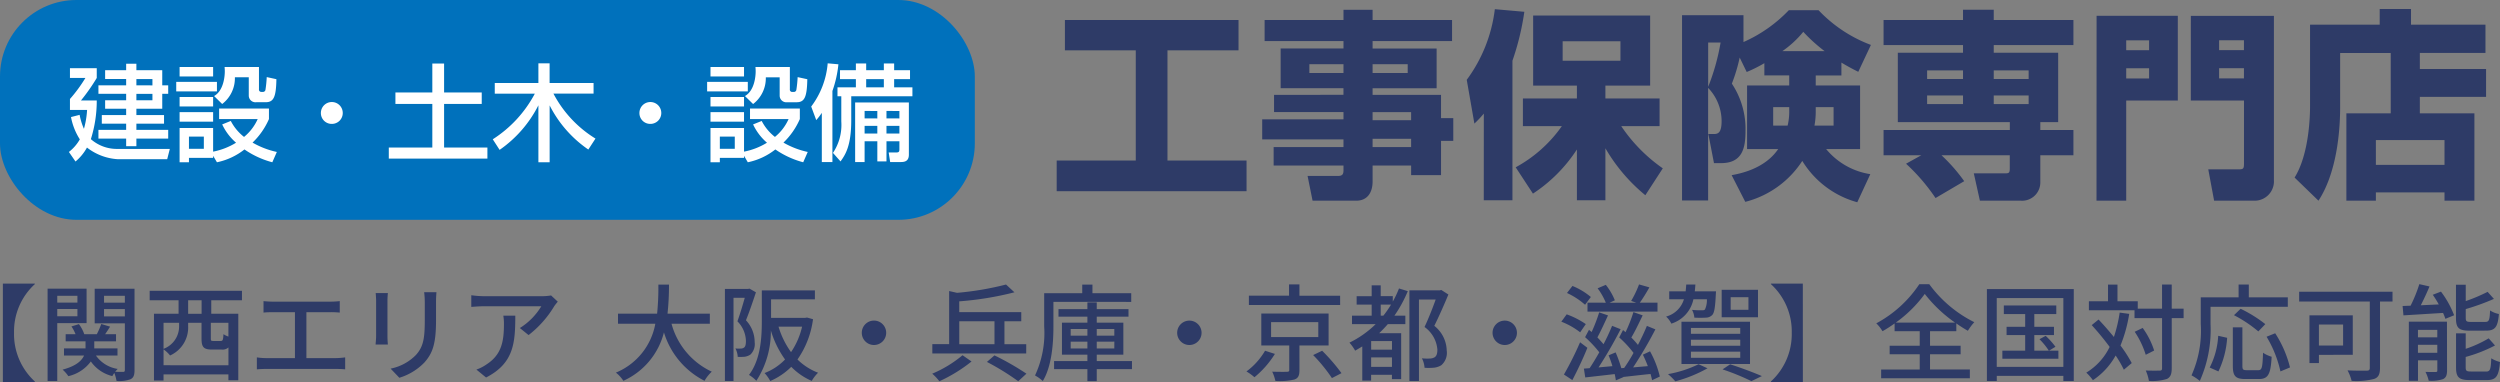
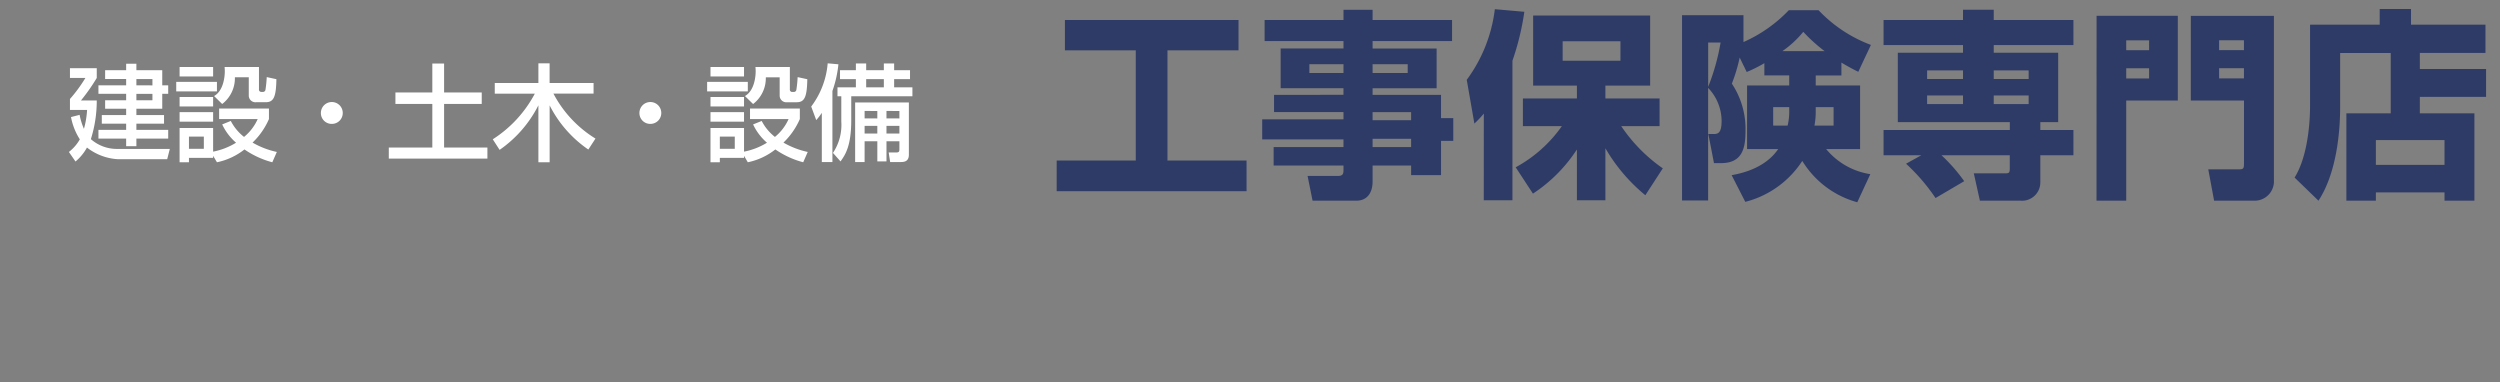
<svg xmlns="http://www.w3.org/2000/svg" width="261.588" height="39.968" viewBox="0 0 261.588 39.968">
  <rect x="0" y="0" width="261.588" height="39.968" fill="#808080" stroke="none" />
  <g transform="translate(-9 -12)">
    <g transform="translate(1 3)">
-       <rect width="102" height="23" rx="8" transform="translate(8 9)" fill="#0071bc" />
      <path d="M6.2-9.328v.671H4v.924H6.2v.66H3.3v.891H6.2v.671H4v.891H6.2v.66H3.652v.9H6.2v.649H3.3V-1.5H6.2v.8H7.271v-.8H10.6v-.913H7.271v-.649h2.893v-.9H7.271v-.66H9.977V-6.182H10.6v-.891H9.977V-8.657H7.271v-.671Zm2.75,1.6v.66H7.271v-.66Zm0,1.551v.671H7.271v-.671ZM.429-3.751a6.554,6.554,0,0,0,.924,2.332A4.5,4.5,0,0,1,.209-.1L.9.9A5.059,5.059,0,0,0,2.1-.561,5.8,5.8,0,0,0,5.346.66h5.148l.275-1.078h-5.5A4.106,4.106,0,0,1,2.508-1.441a13.342,13.342,0,0,0,.616-4.048H1.474a20.025,20.025,0,0,0,1.65-2.354V-8.866H.319v1.023H1.936a15.2,15.2,0,0,1-1.617,2.2V-4.5H2.112a9.14,9.14,0,0,1-.33,1.98,6.688,6.688,0,0,1-.451-1.463Zm13.9,2.046V-.429H12.771V-1.705ZM15.7.979A6.884,6.884,0,0,0,18.579-.363,9.269,9.269,0,0,0,21.494.979L21.967-.1a8.733,8.733,0,0,1-2.541-.979,7.634,7.634,0,0,0,1.716-2.464v-1.1H15.928v1.1h4.037a5.066,5.066,0,0,1-1.43,1.87,5.1,5.1,0,0,1-1.386-1.672l-.9.363A5.751,5.751,0,0,0,17.7-1.067a7.233,7.233,0,0,1-2.4.935V-2.607H11.792V.979h.979V.517H15.3V.3ZM11.792-8H15.3v-.99H11.792Zm4.455,2.882a3.4,3.4,0,0,0,1.331-2.794H19.03v1.892a.7.7,0,0,0,.792.715H20.8c.825,0,1.089-.517,1.122-2.409l-1.012-.22a12.24,12.24,0,0,1-.132,1.32.259.259,0,0,1-.242.231H20.35a.24.24,0,0,1-.253-.275V-8.987H16.5c.011.132.022.264.022.462,0,.407-.088,1.991-1.122,2.574ZM11.792-3.267H15.3v-1H11.792ZM11.44-6.435H15.7v-1H11.44Zm.352,1.573H15.3v-.99H11.792ZM27.72-5.324A1.143,1.143,0,0,0,26.576-4.18,1.129,1.129,0,0,0,27.72-3.036,1.136,1.136,0,0,0,28.864-4.18,1.143,1.143,0,0,0,27.72-5.324Zm10.516-1H34.375v1.2h3.861V-.561H33.682V.594H44V-.561H39.468V-5.126h3.938v-1.2H39.468V-9.35H38.236Zm7.04,6.006a12.565,12.565,0,0,0,4.059-4.664V.979h1.177V-4.972A12.372,12.372,0,0,0,54.56-.352L55.308-1.5a12.143,12.143,0,0,1-4.4-4.708h4.2V-7.315h-4.6V-9.372H49.335v2.057H44.77V-6.2h4.191a12.717,12.717,0,0,1-4.4,4.774ZM61.05-5.324A1.143,1.143,0,0,0,59.906-4.18,1.129,1.129,0,0,0,61.05-3.036,1.136,1.136,0,0,0,62.194-4.18,1.143,1.143,0,0,0,61.05-5.324Zm8.833,3.619V-.429H68.321V-1.705ZM71.247.979A6.884,6.884,0,0,0,74.129-.363,9.269,9.269,0,0,0,77.044.979L77.517-.1a8.733,8.733,0,0,1-2.541-.979,7.634,7.634,0,0,0,1.716-2.464v-1.1H71.478v1.1h4.037a5.066,5.066,0,0,1-1.43,1.87A5.1,5.1,0,0,1,72.7-3.344l-.9.363a5.751,5.751,0,0,0,1.452,1.914,7.233,7.233,0,0,1-2.4.935V-2.607H67.342V.979h.979V.517h2.53V.3ZM67.342-8h3.509v-.99H67.342ZM71.8-5.115a3.4,3.4,0,0,0,1.331-2.794H74.58v1.892a.7.7,0,0,0,.792.715h.979c.825,0,1.089-.517,1.122-2.409l-1.012-.22a12.24,12.24,0,0,1-.132,1.32.259.259,0,0,1-.242.231H75.9a.24.24,0,0,1-.253-.275V-8.987h-3.6c.011.132.022.264.022.462,0,.407-.088,1.991-1.122,2.574ZM67.342-3.267h3.509v-1H67.342ZM66.99-6.435h4.257v-1H66.99Zm.352,1.573h3.509v-.99H67.342ZM82.478-5.28V.957h.99V-1.221H84.8V.891h.957V-1.221h1.353v.847c0,.264-.077.33-.352.33h-.77l.154,1h1.078c.363,0,.88-.033.88-.77V-5.28Zm2.321.891v.781H83.468v-.781Zm0,1.562v.8H83.468v-.8Zm2.31-1.562v.781H85.756v-.781Zm0,1.562v.8H85.756v-.8ZM78.991.957H80.1V-6.479a11.825,11.825,0,0,0,.627-2.794l-1.122-.1A8.672,8.672,0,0,1,77.88-4.851l.528,1.419a6.756,6.756,0,0,0,.583-.759Zm3.564-9.614H80.894v.935h1.661v.858H80.63v.935h.4v2.64A5.273,5.273,0,0,1,80.157,0l.792.891c.484-.682,1.122-1.584,1.122-4.312V-5.929h6.4v-.935H86.559v-.858H88.22v-.935H86.559v-.7H85.481v.7H83.633v-.7H82.555Zm2.926.935v.858H83.633v-.858Z" transform="translate(15 25)" fill="#fff" />
    </g>
    <path d="M1.428-13.734H8.841V-2.205H.567V1.008H20.433V-2.205H12.159V-13.734h7.434v-3.171H1.428Zm40.509-3.171H33.621v-1.071H30.576v1.071H22.323v2.2h8.253v.777H24v4.158h6.573v.693H23.31v1.806h7.266v.756H22.071v2.1h8.505v.8H23.268V-1.68h7.308v.5c0,.378-.1.588-.546.588H26.817L27.342,2H31.9c1.26,0,1.722-.966,1.722-2V-1.68h4.032V-.672h3.129V-4.263h1.281V-6.636H40.782V-9.072H33.621v-.693h6.7v-4.158h-6.7V-14.7h8.316Zm-11.361,4.62v.924h-3.57v-.924Zm6.72,0v.924H33.621v-.924Zm.357,5.019v.84H33.621v-.84Zm0,2.793v.861H33.621v-.861ZM50.4,1.26A15.842,15.842,0,0,0,55-3.36V1.953h2.982V-3.486A18.124,18.124,0,0,0,62.16,1.428l1.827-2.814A16.752,16.752,0,0,1,59.64-5.8h4.011v-2.9h-5.67v-1.344h4.683v-7.329H50.421v7.329H55v1.344H49.35v2.9h4.074a14.14,14.14,0,0,1-4.83,4.305Zm9.156-15.939v2.037H53.508v-2.037ZM45.255,1.953h3v-14.6A27.438,27.438,0,0,0,49.5-17.766l-3.087-.273a15.551,15.551,0,0,1-2.94,7.392l.8,4.578a10.772,10.772,0,0,0,.987-1.05ZM72.429-17.409H66V1.974h2.73V-9.807A5.041,5.041,0,0,1,70.14-6.342c0,1.281-.4,1.365-.819,1.365h-.567l.588,3.045H70.1c2.247,0,2.541-1.638,2.541-3.36a8.551,8.551,0,0,0-1.428-4.956,17.486,17.486,0,0,0,.819-2.73l.735,1.512a14.814,14.814,0,0,0,1.848-.924v1.281h2.6v1.05h-4.41V-3.4h3.255C74.634-1.3,71.988-.819,71.19-.672l1.428,2.793a10.063,10.063,0,0,0,5.964-4.284,9.784,9.784,0,0,0,5.754,4.326L85.7-.777A7.462,7.462,0,0,1,81.081-3.4H84.63v-6.657H79.989v-1.05h2.688v-1.344c.588.357,1.134.651,1.764.966L85.764-14.3a14.571,14.571,0,0,1-5.481-3.633H77.175A14.834,14.834,0,0,1,72.429-14.6Zm7.56,9.618h1.869v1.932h-2A8.132,8.132,0,0,0,79.989-7.2Zm-2.772.483a6.274,6.274,0,0,1-.168,1.449H75.537V-7.791h1.68Zm-7.182-7.245a22.863,22.863,0,0,1-1.3,4.641v-4.641Zm6.468.9a10.735,10.735,0,0,0,2.184-2.016,16.907,16.907,0,0,0,2.226,2.016ZM89.439-1.869a20.235,20.235,0,0,1,3.087,3.591l3-1.764a17.777,17.777,0,0,0-2.373-2.709h7.14v1.365c0,.441-.063.525-.462.525h-3.3L97.167,2h4.305A1.906,1.906,0,0,0,103.488.147v-2.9h3.465V-5.4h-3.465v-.819h1.869v-7.266H98.616v-.8h8.337v-2.625H98.616v-1.071H95.4v1.071H87.087v2.625H95.4v.8H88.578v7.266H100.3V-5.4H87.087v2.646h3.948ZM95.4-11.634v.9H91.644v-.9Zm0,2.625v.9H91.644v-.9Zm6.867-2.625v.9H98.616v-.9Zm0,2.625v.9H98.616v-.9Zm16.968.525H124.8v6.552c0,.588-.063.651-.567.651h-3.171L121.674,2h4.305a2.024,2.024,0,0,0,1.953-2.142v-17.2h-8.694Zm2.961-5.271v-1.029h2.6v1.029Zm2.6,1.89v1.071h-2.6v-1.071ZM109.368,2h3.108V-8.484h5.4v-8.862h-8.5Zm3.108-16.779h2.394v1.029h-2.394Zm0,2.919h2.394v1.071h-2.394ZM140.154-7.14h-4.641V2H138.6V1.134h7.182V2h3.129V-7.14H143.2V-8.862h6.93v-2.919H143.2v-1.68h6.867v-2.961h-7.791V-18.06H139v1.638h-7.287v8.484c0,1.05-.084,5.04-1.617,7.518L132.594,2c2.184-3.339,2.268-8.4,2.268-9.828v-5.628h5.292Zm5.628,2.793v2.6H138.6v-2.6Z" transform="translate(119 31)" fill="#2e3b67" />
-     <path d="M7.3-9.328V.968h3.344V.913A6.7,6.7,0,0,1,8.47-4.18a6.7,6.7,0,0,1,2.178-5.093v-.055Zm7.8,1.276v.715H12.991v-.715ZM12.991-5.907v-.759H15.1v.759Zm3.069.715v-3.6H11.979V.869h1.012V-5.192Zm1.826-.7v-.77h2.178v.77Zm2.178-2.156v.715H17.886v-.715Zm1.012-.737H16.907V-5.17h3.157V-.286c0,.143-.044.2-.176.2s-.473,0-.836-.011a2.4,2.4,0,0,1,.264-.3,3.41,3.41,0,0,1-2.277-1.4h2.255v-.748H16.863v-.737H19.14v-.748H18c.165-.242.352-.517.517-.792l-.924-.275a8.7,8.7,0,0,1-.462,1.067H15.818a3.8,3.8,0,0,0-.561-1.056l-.781.242a4.124,4.124,0,0,1,.429.814H13.871v.748H15.95v.737H13.695v.748h2.1c-.242.539-.836,1.1-2.244,1.474a3.456,3.456,0,0,1,.6.682,4.024,4.024,0,0,0,2.354-1.54A3.853,3.853,0,0,0,18.755.352a3.145,3.145,0,0,1,.209-.33,4.828,4.828,0,0,1,.231.836A3.374,3.374,0,0,0,20.658.682c.33-.165.418-.451.418-.968Zm7.018,2.618H26.686V-7.579h1.408ZM30.9-3.784a1.885,1.885,0,0,1-.517-.253c-.033.627-.077.715-.3.715h-.737c-.253,0-.286-.022-.286-.275V-5.225H30.9Zm-6.787,3V-2.442a3.181,3.181,0,0,1,.682.638,3.207,3.207,0,0,0,1.892-3.069v-.352h1.4V-3.6c0,.913.2,1.177,1.111,1.177h1.012a.91.91,0,0,0,.693-.22V-.781ZM25.74-5.225v.319A2.5,2.5,0,0,1,24.112-2.5V-5.225Zm6.578-2.354v-.99H22.66v.99h3.025v1.408H23.111V.814h1V.176H30.9V.792h1.034V-6.171H29.106V-7.579Zm6.743,6.05V-6.336h2.5a9.79,9.79,0,0,1,.99.044v-1.2a9.257,9.257,0,0,1-.99.055H35.541c-.253,0-.682-.022-.968-.055v1.2c.275-.033.726-.044.968-.044h2.321v4.807H34.9a6.5,6.5,0,0,1-1.023-.077V-.352c.352-.033.7-.044,1.023-.044h7.26c.231,0,.66.011.957.044V-1.606a8.034,8.034,0,0,1-.957.077ZM46.31-8.338c.022.231.044.616.044.814v3.685c0,.319-.044.7-.055.891h1.287c-.022-.22-.044-.605-.044-.891V-7.524c0-.308.022-.583.044-.814Zm5.071-.088a8.505,8.505,0,0,1,.066,1.012v1.892c0,1.925-.143,2.783-.913,3.652A5.092,5.092,0,0,1,47.872-.429l.913.957a6.112,6.112,0,0,0,2.629-1.606c.814-.924,1.21-1.859,1.21-4.378V-7.414c0-.4.022-.726.044-1.012Zm8.283,2.453a4.887,4.887,0,0,1,.066.88c0,1.826-.253,3.212-1.826,4.224a4.176,4.176,0,0,1-1.056.539L57.86.5c2.893-1.485,3.058-3.6,3.058-6.468Zm5-2.112a5.693,5.693,0,0,1-.924.077H57.6a9.835,9.835,0,0,1-1.287-.1v1.221c.473-.033.858-.066,1.287-.066h6.039a6.839,6.839,0,0,1-2.244,2.277l.913.737A10.893,10.893,0,0,0,65-6.974c.088-.132.264-.341.363-.462Zm16.61,2.959V-6.182H76.846A27.747,27.747,0,0,0,77-9.218H75.889a27.585,27.585,0,0,1-.132,3.036H71.665v1.056H75.57A6.843,6.843,0,0,1,71.445-.011a3.568,3.568,0,0,1,.781.858,7.609,7.609,0,0,0,4.246-5.071A8.422,8.422,0,0,0,80.718.847a4.046,4.046,0,0,1,.759-.957,7.761,7.761,0,0,1-4.213-5.016ZM85.426-8.8l-.154.033h-2.42V.869h.9V-7.843h1.177c-.209.748-.5,1.727-.77,2.464a3.017,3.017,0,0,1,.891,2.057c0,.319-.044.583-.2.693a.592.592,0,0,1-.341.1,3.315,3.315,0,0,1-.561-.011,2,2,0,0,1,.242.88,5.216,5.216,0,0,0,.726-.011,1.481,1.481,0,0,0,.594-.22A1.523,1.523,0,0,0,85.965-3.2a3.33,3.33,0,0,0-.913-2.288c.352-.858.737-2,1.045-2.926Zm5.5,3.982a7.841,7.841,0,0,1-1.155,2.662,8.842,8.842,0,0,1-1.309-2.662Zm.517-.957-.187.033H87.681V-7.678h4.587v-.935H86.713v3.157c0,1.716-.1,4.048-1.342,5.687a3.511,3.511,0,0,1,.77.616,9.492,9.492,0,0,0,1.518-5.269,10.146,10.146,0,0,0,1.485,3.036A5.9,5.9,0,0,1,87,.033a3.989,3.989,0,0,1,.594.836,7.124,7.124,0,0,0,2.2-1.485A6.716,6.716,0,0,0,91.938.858,3.876,3.876,0,0,1,92.6,0a6.213,6.213,0,0,1-2.156-1.386A9.473,9.473,0,0,0,92.07-5.6Zm5.731,1.6A1.277,1.277,0,0,0,98.45-2.9,1.277,1.277,0,0,0,99.726-4.18,1.277,1.277,0,0,0,98.45-5.456,1.277,1.277,0,0,0,97.174-4.18Zm10.2-1.21h3.685v2.4h-3.685Zm7.007,2.4H112.1v-2.4h1.76v-.957h-6.49V-7.469a33.142,33.142,0,0,0,5.775-.946l-.88-.814a31.332,31.332,0,0,1-5.126.869l-.825-.187v5.555h-1.76v.979h9.823Zm-6.666,1.155A12.4,12.4,0,0,1,104.544.1a5.575,5.575,0,0,1,.748.792,15.962,15.962,0,0,0,3.366-2.068Zm2.552.7A26.047,26.047,0,0,1,113.542.891L114.4.1a28.293,28.293,0,0,0-3.344-1.914Zm15.1-6.281v-.913h-4.059v-.9h-1.067v.9h-3.982v3.476A10.515,10.515,0,0,1,115.3.286a4.23,4.23,0,0,1,.814.583c.957-1.573,1.111-4.015,1.111-5.72V-7.414Zm-6.336,4.873v-.715h1.749v.715Zm0-2.035h1.749v.693h-1.749Zm4.565,0v.693h-1.837v-.693Zm0,2.035h-1.837v-.715H123.6Zm1.848,1.32h-3.685v-.671h2.783V-5.236h-2.783v-.627h3.322v-.792h-3.322v-.7h-.979v.7h-3.025v.792h3.025v.627h-2.662v3.344h2.662v.671h-3.487v.847h3.487V.88h.979V-.374h3.685Zm4.73-2.959A1.277,1.277,0,0,0,131.45-2.9a1.277,1.277,0,0,0,1.276-1.276,1.277,1.277,0,0,0-1.276-1.276A1.277,1.277,0,0,0,130.174-4.18Zm17.05-3.883h-4.257V-9.24h-1.089v1.177h-4.2v.979h9.548ZM139.37-2.3a7.214,7.214,0,0,1-1.947,2.167,5.361,5.361,0,0,1,.836.605A9.93,9.93,0,0,0,140.4-1.969ZM140-5.291h4.939v1.562H140Zm6.017,2.442V-6.193h-7.04v3.344H141.9V-.286c0,.143-.055.187-.253.187-.176.011-.869.011-1.529-.011a4.2,4.2,0,0,1,.33.968,6.71,6.71,0,0,0,1.98-.143c.418-.143.539-.429.539-.979V-2.849Zm-1.617,1A16.688,16.688,0,0,1,146.366.561l1-.517A19.484,19.484,0,0,0,145.343-2.3Zm7.073-4.125V-7.128h1.078a10.783,10.783,0,0,1-.8,1.155Zm1.177,3.564h-2.178v-.9h2.178ZM150.469-.616v-.99h2.178v.99Zm2.915-8.2a10.54,10.54,0,0,1-.649,1.375v-.572H151.47V-9.141h-.946v1.133h-1.573v.88h1.573v1.155h-2.057v.891h2.475A10.469,10.469,0,0,1,148.2-3.146a4.655,4.655,0,0,1,.594.836c.264-.143.506-.3.748-.44V.825h.924V.22h2.178V.671h.968V-4.136h-2.3c.308-.3.616-.616.9-.946h1.837v-.891h-1.144a13.352,13.352,0,0,0,1.4-2.563Zm4.422.154-.154.044h-3.179V.869h1V-7.656h1.749c-.308.869-.759,2.013-1.166,2.871A3.21,3.21,0,0,1,157.4-2.42c0,.4-.077.682-.308.814a1.046,1.046,0,0,1-.484.121,5.454,5.454,0,0,1-.825-.022,2.526,2.526,0,0,1,.275.99,5.991,5.991,0,0,0,1-.011,1.879,1.879,0,0,0,.748-.253,1.707,1.707,0,0,0,.572-1.54,3.384,3.384,0,0,0-1.3-2.585c.495-.99,1.045-2.244,1.474-3.278Zm5.368,4.477A1.277,1.277,0,0,0,164.45-2.9a1.277,1.277,0,0,0,1.276-1.276,1.277,1.277,0,0,0-1.276-1.276A1.277,1.277,0,0,0,163.174-4.18Zm9.933-3.146v.935h7.326v-.935h-1.848c.308-.429.682-1.034,1-1.6L178.5-9.24a10.35,10.35,0,0,1-.825,1.727l.528.187h-2.783l.55-.253a6.611,6.611,0,0,0-.946-1.617l-.858.363a6.756,6.756,0,0,1,.858,1.507Zm.352-.594a7.206,7.206,0,0,0-1.925-1.155l-.572.737a7.712,7.712,0,0,1,1.892,1.232Zm-.528,2.838a8.729,8.729,0,0,0-2-1.023l-.561.77a7.657,7.657,0,0,1,1.969,1.111Zm-.6,1.9A32.949,32.949,0,0,1,170.643.187l.88.583c.528-1,1.122-2.255,1.573-3.377ZM180.675.4a10.23,10.23,0,0,0-1.023-2.64l-.748.352c.176.363.363.781.517,1.2-.539.044-1.056.088-1.54.132a42.9,42.9,0,0,0,2.332-3.982l-.891-.363c-.242.594-.572,1.3-.935,1.991a8.4,8.4,0,0,0-.693-.77c.385-.638.814-1.551,1.188-2.321l-.968-.341a15.34,15.34,0,0,1-.825,2.1c-.088-.077-.176-.154-.264-.22l-.4.77a11.287,11.287,0,0,1,1.5,1.617A16.634,16.634,0,0,1,176.946-.5l-.3.022a13.327,13.327,0,0,0-.594-1.65l-.737.308a10.518,10.518,0,0,1,.4,1.133c-.5.044-.99.088-1.452.132a43.121,43.121,0,0,0,2.31-4l-.891-.352a20.824,20.824,0,0,1-.9,1.925c-.176-.22-.4-.462-.638-.715.352-.649.759-1.54,1.111-2.3l-.924-.319a16.684,16.684,0,0,1-.792,2.057c-.088-.077-.187-.154-.275-.231l-.407.77a11.664,11.664,0,0,1,1.485,1.584c-.341.6-.693,1.188-1.012,1.661l-.6.044.143.924c.88-.1,1.969-.22,3.08-.352a6.1,6.1,0,0,1,.121.66l.792-.341V.44c.825-.088,1.826-.209,2.838-.308.066.231.121.451.165.649Zm9.273-6.985h-1.859V-7.9h1.859Zm1-2.09h-3.8V-5.8h3.8ZM183.931-2.2h5.159v.638h-5.159Zm0-1.254h5.159v.627h-5.159Zm0-1.232h5.159v.616h-5.159Zm-.99,3.773h7.172V-5.335h-7.172ZM185.6-7.689a2.306,2.306,0,0,1-.2,1.067c-.088.088-.176.088-.33.088a7.9,7.9,0,0,1-1.023-.044,2.115,2.115,0,0,1,.242.814,11.053,11.053,0,0,0,1.221,0,.939.939,0,0,0,.66-.286c.209-.231.3-.8.363-2.112.011-.132.022-.352.022-.352h-2.222c.033-.231.044-.462.066-.715h-.957c-.022.253-.033.484-.066.715h-1.716v.825h1.54a2.672,2.672,0,0,1-1.87,1.815,2.351,2.351,0,0,1,.55.737,3.377,3.377,0,0,0,2.31-2.552Zm-.869,6.8a12.027,12.027,0,0,1-3.2,1.034A7.187,7.187,0,0,1,182.3.9a14.572,14.572,0,0,0,3.366-1.364Zm2.508.539A24.56,24.56,0,0,1,190.256.88l1.1-.528C190.542,0,189.222-.5,188.034-.88Zm8.4-8.976H192.3v.055A6.7,6.7,0,0,1,194.48-4.18,6.7,6.7,0,0,1,192.3.913V.968h3.344Zm9.724,4.081a13.329,13.329,0,0,0,3.036-3,14.4,14.4,0,0,0,3.168,3Zm3.586,3.311h3.2v-.891h-3.2V-4.345h2.75v-.814a13.777,13.777,0,0,0,1.21.77,6,6,0,0,1,.671-.9,13.017,13.017,0,0,1-4.708-3.971h-1.045a12.523,12.523,0,0,1-4.5,4.092,4.031,4.031,0,0,1,.649.825,12.98,12.98,0,0,0,1.265-.814v.814h2.629v1.518h-3.146v.891h3.146v1.6h-4.037V.583h9.284V-.341h-4.169Zm12.452-.374.671-.407a7.759,7.759,0,0,0-1.023-1.144l-.649.352a7.009,7.009,0,0,1,.979,1.2h-1.518V-3.938h2.057v-.869h-2.057V-6.138h2.3v-.9h-5.489v.9h2.233v1.331h-1.947v.869h1.947V-2.31h-2.387v.847h5.863V-2.31ZM215.93-.616V-7.81H222.9V-.616ZM214.9-8.756V.869h1.034V.33H222.9V.869h1.089V-8.756Zm13.893,2.464a14.725,14.725,0,0,1-.605,2.552c-.528-.638-1.078-1.276-1.606-1.826l-.715.583A28.589,28.589,0,0,1,227.744-2.7,6.4,6.4,0,0,1,225.3-.011a5.67,5.67,0,0,1,.693.792A7.44,7.44,0,0,0,228.371-1.8a11.114,11.114,0,0,1,.858,1.485l.825-.693a13.448,13.448,0,0,0-1.177-1.837,14.913,14.913,0,0,0,.913-3.311Zm6.688-.407h-1.243v-2.53h-1.012V-6.7h-2.541V-7.48h-2.123V-9.218h-.99V-7.48h-2v.946h4.774v.825h2.882V-.462c0,.187-.077.242-.264.242s-.781.011-1.441-.011a4.728,4.728,0,0,1,.33,1.089,5.2,5.2,0,0,0,1.892-.209c.352-.187.495-.484.495-1.111V-5.709h1.243ZM232.4-2.321a8.271,8.271,0,0,0-1.2-2.365l-.836.4a9.159,9.159,0,0,1,1.155,2.409ZM238.3-6.9h8.085v-.99h-4.081V-9.229h-1.067v1.342h-3.96v2.794a11.446,11.446,0,0,1-.968,5.368,5.214,5.214,0,0,1,.869.583A13.088,13.088,0,0,0,238.3-5.093Zm5.731,1.815a13.69,13.69,0,0,0-2.585-1.606l-.693.671A13.564,13.564,0,0,1,243.3-4.323Zm-4.906,4.95a9.524,9.524,0,0,0,.913-3.52l-.935-.209a8.311,8.311,0,0,1-.891,3.322Zm2.959-.132c-.374,0-.451-.066-.451-.451V-4.752h-1V-.715c0,1.045.264,1.375,1.3,1.375h1.43c.968,0,1.232-.506,1.331-2.332a3.219,3.219,0,0,1-.9-.418c-.055,1.551-.11,1.826-.506,1.826Zm2.079-3.5a12.127,12.127,0,0,1,1.452,3.63l1-.418a11.756,11.756,0,0,0-1.551-3.575Zm8.008-1.276v2.2h-2.53v-2.2Zm1.012,3.168V-6.006h-4.532v4.994h.99V-1.87Zm4.158-6.6h-9.768v1.023h7.392v6.93c0,.231-.077.3-.319.308-.264,0-1.177.011-2.013-.033a4.55,4.55,0,0,1,.429,1.1,7.464,7.464,0,0,0,2.343-.2c.462-.154.627-.5.627-1.155V-7.447h1.309Zm9.79,4.07c.935,0,1.232-.363,1.342-1.738a2.637,2.637,0,0,1-.924-.374c-.044,1.023-.11,1.2-.506,1.2h-1.5c-.462,0-.539-.066-.539-.429v-.913a24.251,24.251,0,0,0,2.948-1.067l-.66-.737a18.135,18.135,0,0,1-2.288.968V-9.207h-1.023v3.476c0,1.045.286,1.331,1.441,1.331Zm-7.128,2.321v-.836h2.024v.836Zm2.024-2.4V-3.7h-2.024v-.781Zm1.012-.858H259.05V.847h.957V-1.3h2.024V-.253c0,.132-.033.176-.176.176s-.605.011-1.067-.011a3.931,3.931,0,0,1,.341.924,3.931,3.931,0,0,0,1.5-.165c.319-.165.418-.429.418-.913Zm-1.485-2.816a11.286,11.286,0,0,1,.627,1.012l-1.881.088c.308-.605.638-1.309.913-1.969l-1.067-.242a14.684,14.684,0,0,1-.913,2.255c-.308.011-.583.022-.836.033l.088.979c1.122-.066,2.64-.165,4.147-.253.1.231.187.44.242.616l.913-.374a10.059,10.059,0,0,0-1.375-2.475Zm4.015,8.03c-.484,0-.572-.066-.572-.44V-1.65a15.509,15.509,0,0,0,3.069-1.2l-.66-.748A12.408,12.408,0,0,1,265-2.5V-4.125h-1.012V-.55c0,1.023.3,1.32,1.452,1.32h1.771c.968,0,1.254-.4,1.375-1.892a3.351,3.351,0,0,1-.913-.385c-.044,1.177-.121,1.386-.55,1.386Z" transform="translate(2 51)" fill="#2e3b67" />
  </g>
</svg>